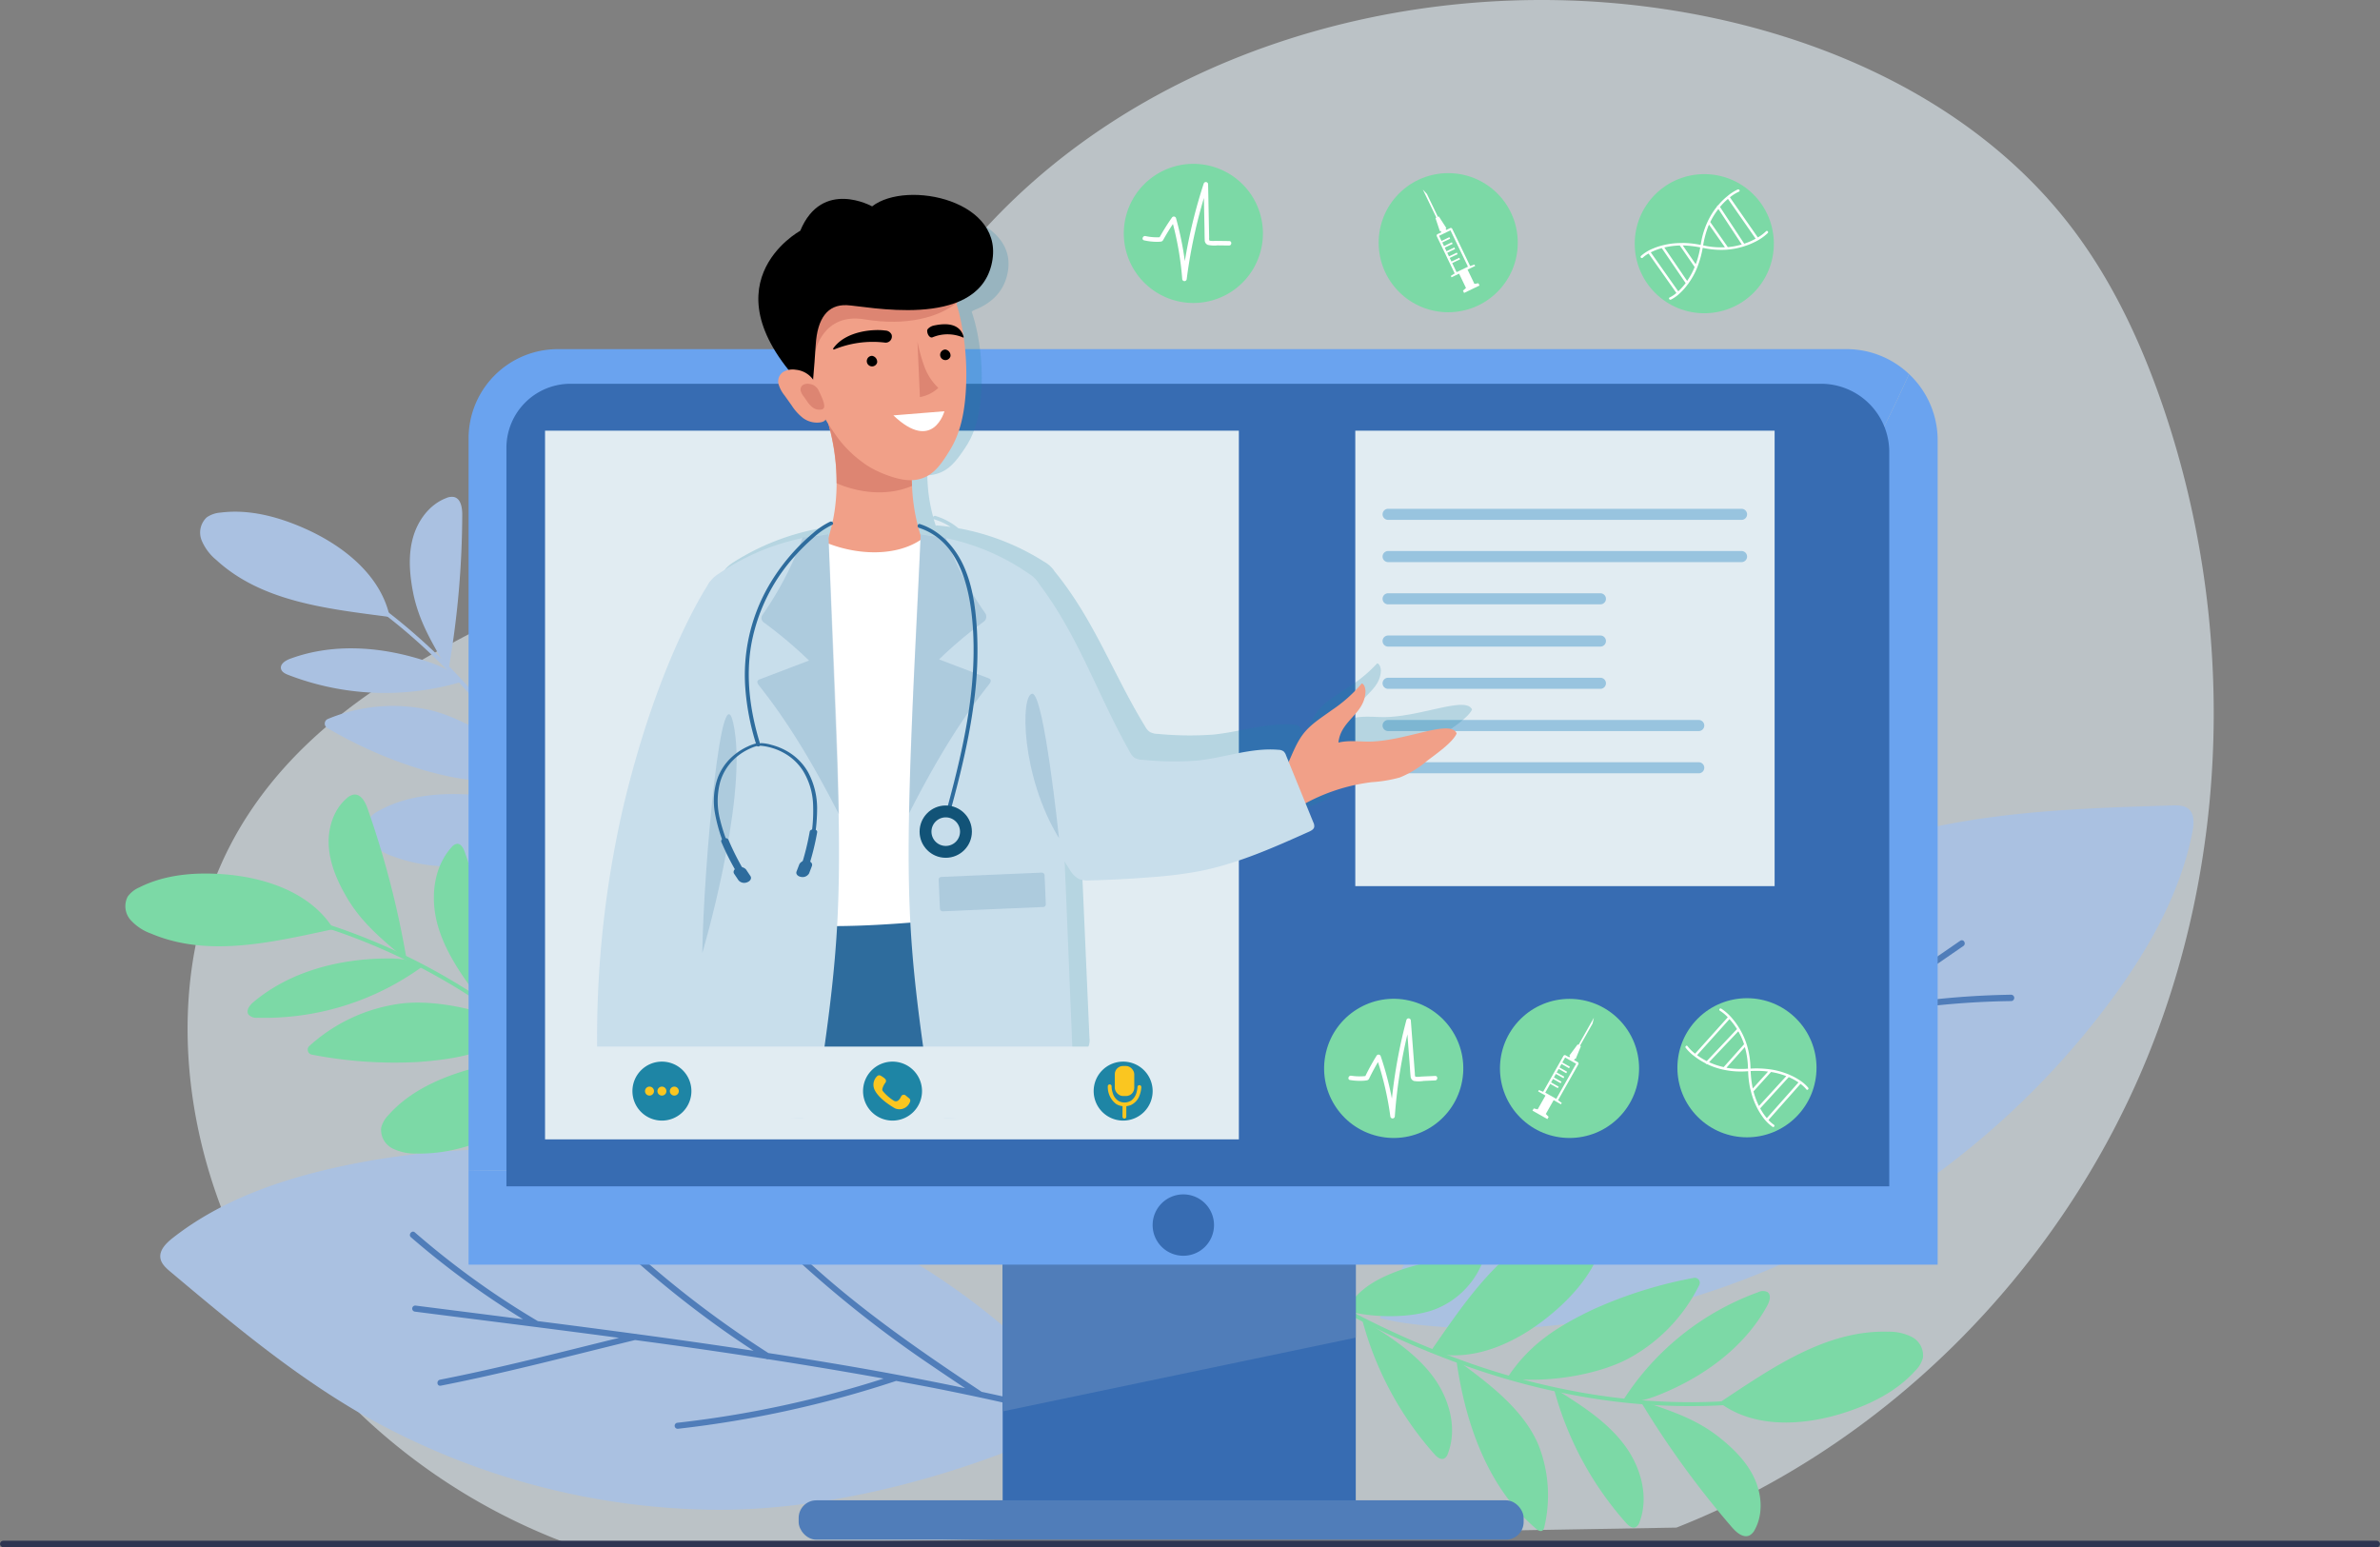
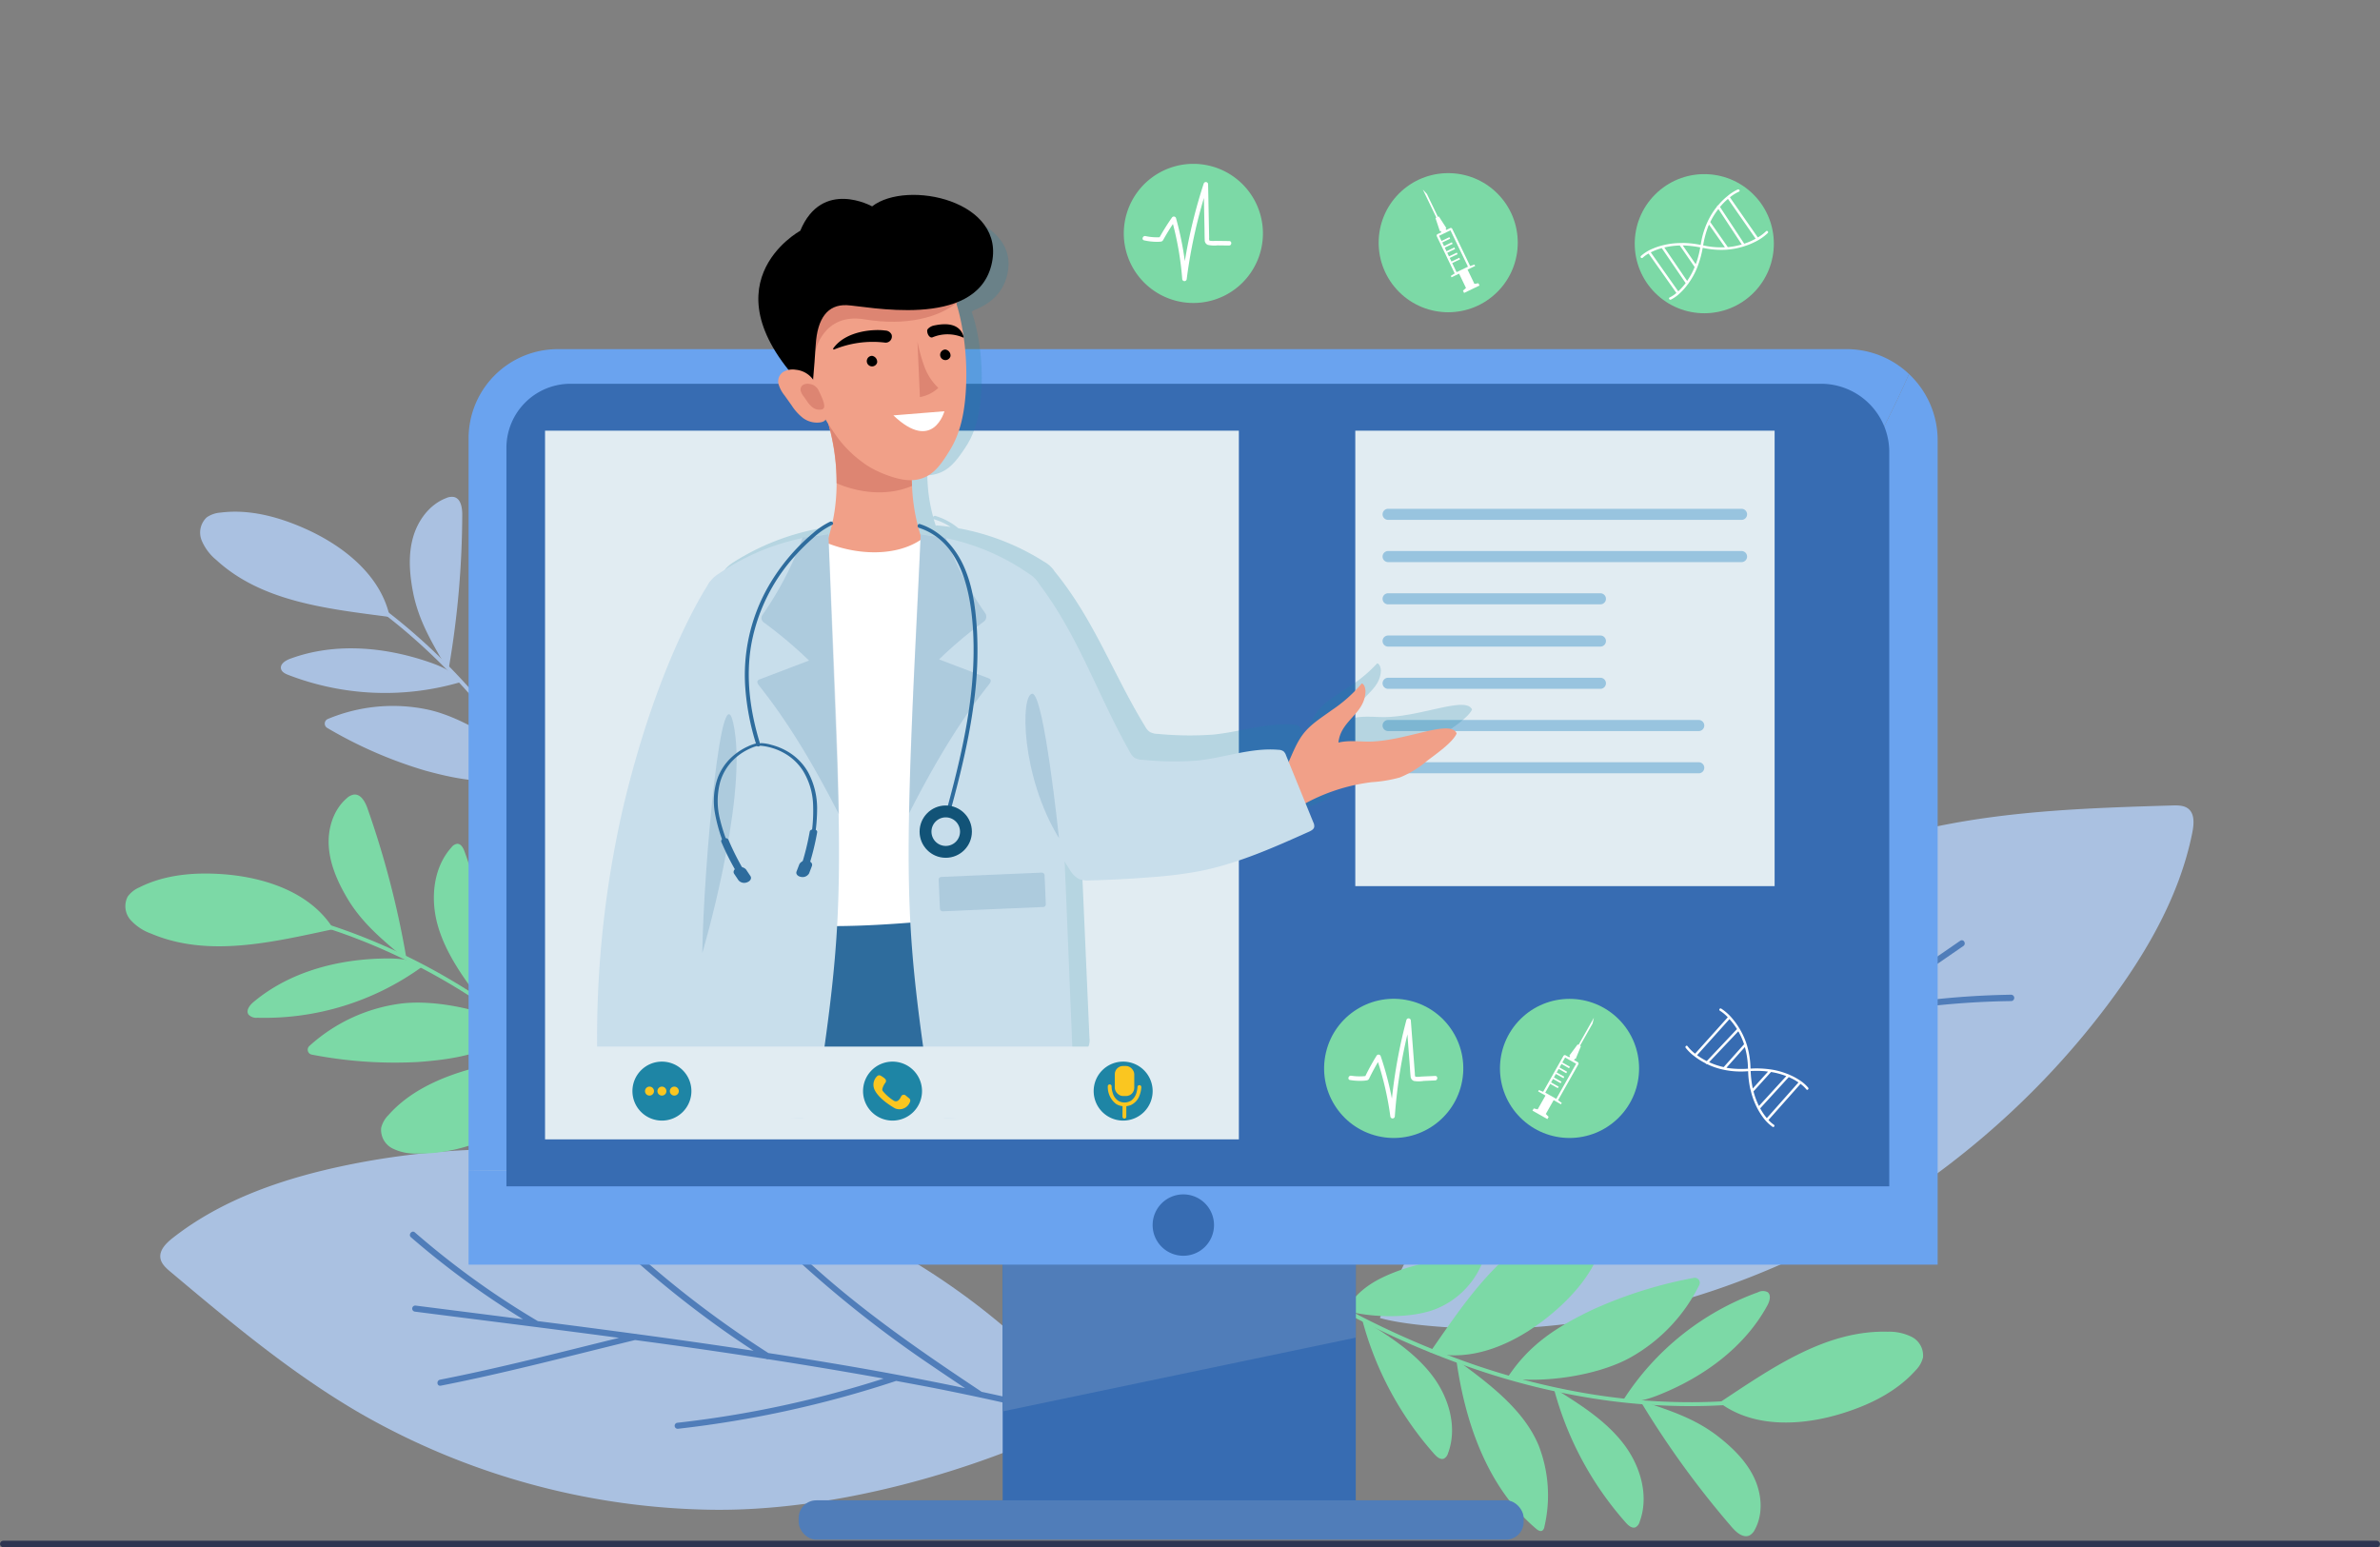
<svg xmlns="http://www.w3.org/2000/svg" width="570" height="370.567" viewBox="0 0 570 370.567">
  <rect x="0" y="0" width="570" height="370.567" fill="#808080" stroke="none" />
  <g id="occucare_hungary_1" transform="translate(0 -0.001)">
    <g id="Group_292790" data-name="Group 292790" transform="translate(30)">
      <g id="Group_292737" data-name="Group 292737" transform="translate(14.923)">
-         <path id="Path_99059" data-name="Path 99059" d="M113.9,425.947A146.059,146.059,0,0,1,43.366,372.23c-24.79-35.539-31.6-86.02-7.647-122.126,31.673-47.739,101.1-54.131,140.852-95.383,11.568-12,20.155-26.531,30.844-39.324C246.261,68.9,311.545,49.243,371.6,57.3c38.476,5.16,76.936,21.853,100.48,52.72,9.975,13.079,16.958,28.23,22.209,43.818,17.136,50.876,15.851,108.036-5.12,157.455s-61.772,90.422-111.72,110.1" transform="translate(-20.864 -55.539)" fill="#e1ecf2" opacity="0.61" />
-       </g>
+         </g>
      <g id="Group_292789" data-name="Group 292789" transform="translate(0 34.563)">
        <g id="Group_292746" data-name="Group 292746" transform="translate(0 84.416)">
          <g id="Group_292738" data-name="Group 292738" transform="translate(300.409 73.91)">
            <path id="Path_99062" data-name="Path 99062" d="M291.956,361.422c11.551-28.236,31.792-59.136,54.7-78.7a177.67,177.67,0,0,1,78.664-39.033c18.657-3.867,37.572-4.448,56.381-5.017,1.428-.043,2.994-.038,4.028.925,1.383,1.288,1.179,3.64.782,5.627-3.048,15.247-11.208,29.2-20.61,41.644-34.825,46.1-89.483,75.4-143.81,77.1-7.615.238-22.915-.473-30.131-2.545" transform="translate(-291.882 -238.655)" fill="#aac1e1" />
            <path id="Path_99063" data-name="Path 99063" d="M443.147,282.837a200.836,200.836,0,0,0-33.153,3.274l21.683-14.927c.809-.556.054-1.809-.753-1.255-13.771,9.469-27.511,18.989-41.328,28.378,8.587-12.316,17.03-24.761,26.171-36.649.6-.787-.44-1.777-1.048-.987-9.934,12.919-19.035,26.5-28.4,39.853-2.684,1.817-5.365,3.64-8.057,5.446q-9.335,6.262-18.756,12.376a.768.768,0,0,0-.506.329q-11.923,7.75-24.011,15.193A266.873,266.873,0,0,1,365.8,292.329a.72.72,0,1,0-1.048-.987,271.439,271.439,0,0,0-32.409,44.127c-3.006,1.829-6.006,3.669-9.033,5.456-10.179,6.013-20.48,11.782-30.947,17.159-.853.438-.45,1.877.412,1.435,7.507-3.856,14.91-7.949,22.264-12.146,14.784-2.144,29.6-4.088,44.426-4.428q6.524-.15,13.027.077c.929.032.877-1.491-.045-1.521A273.794,273.794,0,0,0,328,344.045c-3.133.407-6.263.86-9.4,1.306q14.728-8.528,29.138-17.686,6.14-3.887,12.232-7.862a245.137,245.137,0,0,1,56.323-2.65c.919.064,1.262-1.443.331-1.508a245.21,245.21,0,0,0-44.431.94c-3.058.344-6.112.768-9.162,1.226q12.024-7.862,23.926-15.944a.652.652,0,0,0,.253-.171q7.557-5.119,15.088-10.283,2.35-1.612,4.7-3.233a197.536,197.536,0,0,1,36.2-3.82A.764.764,0,0,0,443.147,282.837Z" transform="translate(-291.886 -237.496)" fill="#507db9" />
          </g>
          <g id="Group_292740" data-name="Group 292740" transform="translate(269.146 173.142)">
            <g id="Group_292739" data-name="Group 292739" transform="translate(0 7.693)">
              <path id="Path_99064" data-name="Path 99064" d="M262.848,340.239a267.343,267.343,0,0,0,25.393,14.983,209.818,209.818,0,0,0,27.014,11.669,170.905,170.905,0,0,0,26.768,7,149.541,149.541,0,0,0,26.362,2.28,130.074,130.074,0,0,0,26.237-2.724q1.582-.333,3.155-.71c.585-.139.883.754.292.894a129.355,129.355,0,0,1-26.194,3.42A148.21,148.21,0,0,1,345.44,375.4a168.167,168.167,0,0,1-26.851-6.4,204.484,204.484,0,0,1-27.233-11.151,257.961,257.961,0,0,1-25.9-14.782q-1.517-.981-3.023-1.98c-.5-.331-.088-1.179.415-.845Z" transform="translate(-262.206 -340.162)" fill="#7cd9a6" />
            </g>
            <path id="Path_99065" data-name="Path 99065" d="M309.33,364.688c2.1,15.121,7.469,30.618,19.118,40.487.42.357,1.008.722,1.48.436a1.343,1.343,0,0,0,.49-.921,32.911,32.911,0,0,0-1.345-19.4c-3.558-8.7-12.154-15.054-19.742-20.605" transform="translate(-259.691 -331.16)" fill="#7cd9a6" />
            <path id="Path_99066" data-name="Path 99066" d="M320.426,369.972c8.819,1.5,22.048-.443,29.884-4.758a40.374,40.374,0,0,0,16.615-17.432,1.2,1.2,0,0,0-1.309-1.7A104.3,104.3,0,0,0,341.3,353.73c-8.383,4.019-14.87,8.133-20.054,15.849" transform="translate(-259.099 -332.155)" fill="#7cd9a6" />
            <path id="Path_99067" data-name="Path 99067" d="M283.733,354.062c6.909,2.031,16.834,1.977,22.382-.4a20.1,20.1,0,0,0,10.9-11.169c.242-.613-.458-1.446-1.181-1.4a67.113,67.113,0,0,0-17.811,3.125c-6,2.1-10.534,4.466-13.7,9.638" transform="translate(-261.058 -332.42)" fill="#7cd9a6" />
            <path id="Path_99068" data-name="Path 99068" d="M331.453,371.045A78.771,78.771,0,0,0,348.8,403.431c.6.669,1.462,1.391,2.286,1.036a2.067,2.067,0,0,0,.956-1.272c2.3-6.127.266-13.221-3.657-18.458s-9.5-8.963-15.039-12.44" transform="translate(-258.511 -330.821)" fill="#7cd9a6" />
            <path id="Path_99069" data-name="Path 99069" d="M287.891,355.434a78.757,78.757,0,0,0,17.351,32.386c.6.67,1.462,1.393,2.286,1.037a2.064,2.064,0,0,0,.956-1.272c2.3-6.126.266-13.22-3.657-18.458s-9.494-8.962-15.039-12.439" transform="translate(-260.836 -331.654)" fill="#7cd9a6" />
            <path id="Path_99070" data-name="Path 99070" d="M346.851,375.161c3,.885,6.213-.1,9.116-1.265,10.591-4.25,20.409-11.355,25.857-21.383.56-1.03.978-2.525.019-3.2a2.509,2.509,0,0,0-2.253.048,64.326,64.326,0,0,0-32.254,25.779" transform="translate(-257.689 -331.994)" fill="#7cd9a6" />
            <path id="Path_99071" data-name="Path 99071" d="M351.6,374.806a219.22,219.22,0,0,0,21.529,29.547c1.09,1.261,2.742,2.629,4.223,1.863a3.252,3.252,0,0,0,1.264-1.445c2.009-3.787,1.6-8.526-.245-12.393s-4.984-6.974-8.345-9.634c-5.382-4.261-11.138-6.19-17.644-8.377" transform="translate(-257.435 -330.644)" fill="#7cd9a6" />
            <path id="Path_99072" data-name="Path 99072" d="M369.168,375.3c8.193,6.158,19.7,5.6,29.482,2.551,6.532-2.035,12.921-5.169,17.478-10.271a6.606,6.606,0,0,0,1.772-3.08,5,5,0,0,0-2.662-4.922,12.094,12.094,0,0,0-5.766-1.257c-14.9-.41-27.873,8.746-40.306,16.976" transform="translate(-256.498 -331.501)" fill="#7cd9a6" />
            <path id="Path_99073" data-name="Path 99073" d="M303.364,364.565c9.889,2.7,20.372-2.073,28.338-8.523,5.317-4.3,10.1-9.577,12.444-16a6.6,6.6,0,0,0,.513-3.515,4.993,4.993,0,0,0-4.292-3.589,12.08,12.08,0,0,0-5.822.963c-14,5.125-22.669,18.426-31.181,30.667" transform="translate(-260.01 -332.859)" fill="#7cd9a6" />
          </g>
          <g id="Group_292741" data-name="Group 292741" transform="translate(8.382 156.238)">
            <path id="Path_99074" data-name="Path 99074" d="M236.793,380.647c-26.569,13.454-61.32,23.115-90.859,22.512a174.046,174.046,0,0,1-83.548-23.174C46,370.451,31.5,358.285,17.094,346.178c-1.094-.919-2.261-1.967-2.421-3.377-.215-1.887,1.434-3.513,2.992-4.736,11.966-9.39,26.924-14.4,41.856-17.463,55.3-11.33,114.739,3.137,156.389,38.063,5.839,4.9,16.813,15.622,20.884,21.983" transform="translate(-14.654 -316.811)" fill="#aac1e1" />
            <path id="Path_99075" data-name="Path 99075" d="M71.66,337.249A203.271,203.271,0,0,0,98.5,356.886q-12.84-1.634-25.679-3.264a.73.73,0,1,0-.234,1.441c16.3,2.083,32.611,4.106,48.9,6.279-14.238,3.5-28.452,7.2-42.832,10.017-.952.186-.8,1.624.155,1.438,15.628-3.059,31.055-7.168,46.535-10.931,3.159.427,6.32.847,9.477,1.288q10.95,1.531,21.872,3.227a.741.741,0,0,0,.586.092q13.83,2.138,27.585,4.617a253.266,253.266,0,0,1-49.4,10.59.723.723,0,1,0,.156,1.438,257.616,257.616,0,0,0,52.244-11.461c3.407.633,6.816,1.254,10.212,1.93,11.422,2.277,22.78,4.82,34.014,7.766.915.24,1.528-1.107.6-1.349-8.056-2.113-16.185-3.981-24.344-5.736-12.4-8.246-24.7-16.659-35.991-26.284q-4.968-4.235-9.678-8.738c-.675-.643-1.6.532-.934,1.17a278.11,278.11,0,0,0,34.81,27.71c2.6,1.782,5.224,3.53,7.846,5.281q-16.415-3.424-33-6.165-7.055-1.18-14.131-2.261a249.072,249.072,0,0,1-43.744-35.542c-.646-.66-1.859.24-1.205.909a249.629,249.629,0,0,0,33.777,28.9c2.5,1.78,5.051,3.5,7.621,5.187q-13.977-2.122-28-4a.609.609,0,0,0-.3-.041q-8.9-1.2-17.8-2.35c-1.853-.239-3.708-.471-5.561-.708A199.8,199.8,0,0,1,72.593,336.08C71.884,335.469,70.953,336.641,71.66,337.249Z" transform="translate(-11.625 -316.15)" fill="#507db9" />
          </g>
          <g id="Group_292743" data-name="Group 292743" transform="translate(17.961)">
            <g id="Group_292742" data-name="Group 292742" transform="translate(25.538 15.492)">
              <path id="Path_99076" data-name="Path 99076" d="M128.7,297.211a267.284,267.284,0,0,0-9.319-27.972A209.765,209.765,0,0,0,106.666,242.7a170.944,170.944,0,0,0-15.6-22.855,149.537,149.537,0,0,0-18.39-19.024,130.067,130.067,0,0,0-21.58-15.17q-1.413-.787-2.846-1.536c-.532-.278-.172-1.148.367-.867a129.4,129.4,0,0,1,22.006,14.617,148.176,148.176,0,0,1,18.857,18.6,168.136,168.136,0,0,1,16.049,22.457,204.576,204.576,0,0,1,13.223,26.289,258.138,258.138,0,0,1,9.834,28.153q.5,1.736.981,3.479c.159.576-.707.947-.868.364Z" transform="translate(-47.992 -183.197)" fill="#aac1e1" />
            </g>
            <path id="Path_99077" data-name="Path 99077" d="M105.72,244.7c8.342-12.786,14.465-28,12.157-43.091-.083-.546-.288-1.206-.831-1.3a1.347,1.347,0,0,0-.973.373A32.912,32.912,0,0,0,104.354,216.2c-3.028,8.9-.714,19.335,1.366,28.5" transform="translate(-19.523 -166.792)" fill="#aac1e1" />
            <path id="Path_99078" data-name="Path 99078" d="M102.432,232.954c-5.671-6.919-16.923-14.139-25.667-16.029a40.391,40.391,0,0,0-23.977,2.243,1.2,1.2,0,0,0-.132,2.147A104.292,104.292,0,0,0,76.019,231.5c8.962,2.472,16.557,3.627,25.533,1.209" transform="translate(-22.237 -165.952)" fill="#aac1e1" />
            <path id="Path_99079" data-name="Path 99079" d="M119.158,268.547c-3.879-6.067-11.4-12.542-17.145-14.392a20.1,20.1,0,0,0-15.553,1.271,1.179,1.179,0,0,0-.028,1.832,67.037,67.037,0,0,0,15.488,9.335c5.9,2.354,10.878,3.546,16.659,1.72" transform="translate(-20.425 -163.971)" fill="#aac1e1" />
            <path id="Path_99080" data-name="Path 99080" d="M93.257,225.067a78.771,78.771,0,0,0,8.171-35.821c-.012-.9-.19-2.01-1.044-2.283a2.063,2.063,0,0,0-1.557.332c-5.758,3.112-8.88,9.8-9.359,16.325s1.279,12.993,3.179,19.257" transform="translate(-20.244 -167.507)" fill="#aac1e1" />
            <path id="Path_99081" data-name="Path 99081" d="M115.871,265.44a78.754,78.754,0,0,0,8.171-35.821c-.012-.9-.19-2.01-1.044-2.283a2.068,2.068,0,0,0-1.557.332c-5.758,3.112-8.88,9.8-9.358,16.325s1.279,12.994,3.178,19.257" transform="translate(-19.037 -165.352)" fill="#aac1e1" />
            <path id="Path_99082" data-name="Path 99082" d="M85.478,211.343c-1.682-2.637-4.752-4-7.706-5.029-10.78-3.746-22.851-4.832-33.544-.845-1.1.41-2.4,1.264-2.115,2.4.188.759,1,1.158,1.732,1.442A64.322,64.322,0,0,0,85.1,211.042" transform="translate(-22.769 -166.651)" fill="#aac1e1" />
            <path id="Path_99083" data-name="Path 99083" d="M80.793,209.147a219.259,219.259,0,0,0,3.156-36.421c0-1.667-.342-3.785-1.961-4.179a3.256,3.256,0,0,0-1.9.26c-4,1.539-6.807,5.379-7.95,9.51s-.818,8.533-.029,12.746c1.263,6.747,4.339,11.981,7.81,17.9" transform="translate(-21.205 -168.49)" fill="#aac1e1" />
            <path id="Path_99084" data-name="Path 99084" d="M69.137,197.094C67,187.071,57.955,179.938,48.572,175.815c-6.263-2.751-13.14-4.582-19.927-3.724a6.6,6.6,0,0,0-3.359,1.156,4.994,4.994,0,0,0-1.223,5.46,12.08,12.08,0,0,0,3.526,4.734c10.973,10.093,26.767,11.7,41.548,13.653" transform="translate(-23.748 -168.309)" fill="#aac1e1" />
-             <path id="Path_99085" data-name="Path 99085" d="M111.478,248.292c-5.69-8.525-16.729-11.809-26.972-12.174-6.836-.243-13.9.6-19.893,3.9a6.606,6.606,0,0,0-2.695,2.315,4.994,4.994,0,0,0,.882,5.525,12.088,12.088,0,0,0,5.025,3.1c13.927,5.325,29.2.982,43.653-2.665" transform="translate(-21.737 -164.883)" fill="#aac1e1" />
          </g>
          <g id="Group_292745" data-name="Group 292745" transform="translate(0 71.308)">
            <g id="Group_292744" data-name="Group 292744" transform="translate(26.855 26.202)">
              <path id="Path_99086" data-name="Path 99086" d="M146.311,341.593a266.906,266.906,0,0,0-18.155-23.231,209.726,209.726,0,0,0-20.876-20.74,170.956,170.956,0,0,0-22.353-16.306,149.694,149.694,0,0,0-23.7-11.761A129.987,129.987,0,0,0,35.809,262.5q-1.6-.269-3.2-.493c-.6-.084-.547-1.025.055-.94a129.356,129.356,0,0,1,25.631,6.4,148.128,148.128,0,0,1,24,11.2,168.153,168.153,0,0,1,22.647,15.778,204.5,204.5,0,0,1,21.269,20.337,258.213,258.213,0,0,1,18.7,23.23q1.054,1.468,2.089,2.948c.343.49-.349,1.129-.7.635Z" transform="translate(-32.191 -261.059)" fill="#7cd9a6" />
            </g>
            <path id="Path_99087" data-name="Path 99087" d="M106.727,300.055c3.574-14.842,4.244-31.229-2.987-44.673-.262-.486-.676-1.041-1.22-.947a1.351,1.351,0,0,0-.792.677,32.92,32.92,0,0,0-5.841,18.546c.13,9.4,5.807,18.456,10.84,26.4" transform="translate(-1.937 -235.211)" fill="#7cd9a6" />
            <path id="Path_99088" data-name="Path 99088" d="M99.964,290.238c-7.662-4.618-20.683-7.65-29.554-6.5a40.38,40.38,0,0,0-21.84,10.148,1.2,1.2,0,0,0,.6,2.068,104.338,104.338,0,0,0,25.42,1.766c9.273-.675,16.815-2.132,24.462-7.418" transform="translate(-4.483 -233.66)" fill="#7cd9a6" />
            <path id="Path_99089" data-name="Path 99089" d="M127.67,318c-5.688-4.416-14.945-8-20.978-7.814A20.1,20.1,0,0,0,92.465,316.6a1.18,1.18,0,0,0,.588,1.735,67.012,67.012,0,0,0,17.72,3.6c6.35.24,11.439-.3,16.272-3.962" transform="translate(-2.13 -232.236)" fill="#7cd9a6" />
            <path id="Path_99090" data-name="Path 99090" d="M88.5,285.677a78.753,78.753,0,0,0-4.306-36.488c-.312-.842-.852-1.831-1.749-1.8a2.068,2.068,0,0,0-1.356.834c-4.382,4.861-5.083,12.207-3.347,18.517s5.56,11.815,9.449,17.078" transform="translate(-2.952 -235.587)" fill="#7cd9a6" />
            <path id="Path_99091" data-name="Path 99091" d="M123.339,316.136a78.77,78.77,0,0,0-4.307-36.488c-.311-.842-.852-1.83-1.749-1.8a2.07,2.07,0,0,0-1.356.835c-4.381,4.861-5.083,12.206-3.347,18.517s5.56,11.814,9.449,17.077" transform="translate(-1.093 -233.961)" fill="#7cd9a6" />
            <path id="Path_99092" data-name="Path 99092" d="M76.741,275.615c-2.469-1.92-5.818-2.178-8.946-2.155-11.411.083-23.148,3.106-31.887,10.446-.9.754-1.833,1.993-1.187,2.973a2.512,2.512,0,0,0,2.114.778,64.317,64.317,0,0,0,39.448-12.2" transform="translate(-5.213 -234.195)" fill="#7cd9a6" />
            <path id="Path_99093" data-name="Path 99093" d="M71.466,274.848a219.222,219.222,0,0,0-9.234-35.373c-.554-1.572-1.591-3.45-3.249-3.279a3.251,3.251,0,0,0-1.705.884c-3.254,2.789-4.611,7.348-4.3,11.624s2.088,8.313,4.243,12.019c3.452,5.933,8.1,9.833,13.359,14.249" transform="translate(-4.229 -236.185)" fill="#7cd9a6" />
            <path id="Path_99094" data-name="Path 99094" d="M56.576,267.462c-5.373-8.727-16.284-12.416-26.507-13.155-6.823-.494-13.915.086-20.022,3.17a6.6,6.6,0,0,0-2.778,2.214,4.994,4.994,0,0,0,.678,5.554,12.08,12.08,0,0,0,4.907,3.278c13.722,5.833,29.141,2.053,43.722-1.061" transform="translate(-6.697 -235.226)" fill="#7cd9a6" />
            <path id="Path_99095" data-name="Path 99095" d="M113.568,301.772c-8.217-6.124-19.719-5.52-29.491-2.43-6.522,2.063-12.9,5.223-17.434,10.344a6.6,6.6,0,0,0-1.763,3.084,5,5,0,0,0,2.683,4.91,12.081,12.081,0,0,0,5.771,1.234c14.9.35,27.836-8.861,40.235-17.142" transform="translate(-3.595 -232.935)" fill="#7cd9a6" />
          </g>
        </g>
        <g id="Group_292747" data-name="Group 292747" transform="translate(354.61 0.24)">
          <circle id="Ellipse_10443" data-name="Ellipse 10443" cx="16.66" cy="16.66" r="16.66" transform="translate(0 23.56) rotate(-45)" fill="#7cd9a6" />
          <path id="Path_99096" data-name="Path 99096" d="M381.268,108.631a9.829,9.829,0,0,1-1.967,1.48l-5.886-8.458-.8-1.156a9.8,9.8,0,0,1,2.174-1.357c.351-.151.053-.666-.3-.516a11.1,11.1,0,0,0-2.454,1.579,16.165,16.165,0,0,0-2.254,2.223.293.293,0,0,0-.259.289,17.511,17.511,0,0,0-1.932,2.974,19.7,19.7,0,0,0-1.662,4.575c-.124.541-.219,1.088-.311,1.635-.454-.091-.909-.178-1.368-.242a23.314,23.314,0,0,0-2.526-.223c-.3-.009-.6.009-.9.014a.313.313,0,0,0-.121,0,18.087,18.087,0,0,0-4.331.584l-.027.006a15.45,15.45,0,0,0-2.119.721,9.7,9.7,0,0,0-2.936,1.808.3.3,0,0,0,.416.423,6.9,6.9,0,0,1,1.435-1.026l5.925,8.4.737,1.045a7.184,7.184,0,0,1-1.614,1.07c-.348.16-.049.675.3.516a9.01,9.01,0,0,0,2.235-1.61,14.626,14.626,0,0,0,1.839-2.1.282.282,0,0,0,.131-.173,18.166,18.166,0,0,0,2-3.571c.029-.068.052-.14.08-.21a.242.242,0,0,0,.06-.158A23.235,23.235,0,0,0,366.1,112.6c.14.026.28.051.42.079a20.5,20.5,0,0,0,5.055.38,17.845,17.845,0,0,0,4.373-.81.339.339,0,0,0,.159-.052,16.622,16.622,0,0,0,2.636-1.083,11.839,11.839,0,0,0,2.945-2.06C381.952,108.782,381.535,108.357,381.268,108.631Zm-9.428-7.489c.1-.09.209-.176.313-.264l5.921,8.508q.356.509.709,1.019a16.009,16.009,0,0,1-2.74,1.2q-2.605-3.956-5.213-7.911-.292-.446-.587-.89a16.084,16.084,0,0,1,1.6-1.662Zm.308,11.284h-.029l-3.665-5.23-.532-.758-.011-.011a17.039,17.039,0,0,1,1.946-3.133l5.067,7.689.535.811a16.948,16.948,0,0,1-3.311.632Zm-11.533-.387,3.175,4.6.383.554a17.581,17.581,0,0,1-1.8,3.334l-4.969-7.281-.5-.732a17.758,17.758,0,0,1,3.71-.475Zm.232,10.386c-.193.2-.394.4-.6.594l-5.89-8.352-.694-.985c.11-.056.22-.114.331-.167a13.942,13.942,0,0,1,2.308-.844q2.545,3.727,5.089,7.457l.627.919a14.541,14.541,0,0,1-1.172,1.378Zm4.566-9.373a23.864,23.864,0,0,1-.68,2.645c-.088.276-.2.544-.307.817l-2.942-4.26-.158-.229a25.334,25.334,0,0,1,4.186.466c-.034.187-.063.375-.1.561Zm.793-1.041a22.788,22.788,0,0,1,1.251-4.626c.048-.118.113-.229.163-.344l3.565,5.085.236.337a19.668,19.668,0,0,1-4.279-.269c-.314-.055-.624-.12-.936-.182Z" transform="translate(-342.921 -88.044)" fill="#fff" />
        </g>
        <g id="Group_292749" data-name="Group 292749" transform="translate(239.146 4.683)">
          <path id="Path_99097" data-name="Path 99097" d="M263.277,98.9a16.66,16.66,0,1,1-23.445-2.337A16.66,16.66,0,0,1,263.277,98.9Z" transform="translate(-233.726 -92.797)" fill="#7cd9a6" />
          <g id="Group_292748" data-name="Group 292748" transform="translate(4.489 4.344)">
            <path id="Path_99098" data-name="Path 99098" d="M238.351,110.892a13.968,13.968,0,0,0,2.717.346,7.643,7.643,0,0,0,1.3-.041c.387-.06.472-.232.663-.572a53.929,53.929,0,0,1,2.9-4.612l-.973-.183a74.486,74.486,0,0,1,2.531,14.29.538.538,0,0,0,1.073.061,122.917,122.917,0,0,1,5.1-22.558l-1.046-.2.212,10.753c.018.866.006,1.738.054,2.6a1.2,1.2,0,0,0,.75,1.206,7.266,7.266,0,0,0,2.315.117l2.742.035c.69.009.754-1.064.06-1.072l-2.219-.029-1.176-.015a4.917,4.917,0,0,1-1.142-.018c-.17-.046-.175-.011-.253-.155a2.077,2.077,0,0,1-.018-.619q-.011-.532-.021-1.063-.024-1.2-.047-2.389l-.183-9.292a.54.54,0,0,0-1.046-.2,124.525,124.525,0,0,0-5.15,22.84l1.073.061a75.773,75.773,0,0,0-2.554-14.578.544.544,0,0,0-.973-.183,54.893,54.893,0,0,0-3.085,4.943l.478-.24a12.866,12.866,0,0,1-3.731-.25c-.67-.146-1.019.87-.344,1.019Z" transform="translate(-237.988 -96.921)" fill="#fff" />
          </g>
        </g>
        <g id="Group_292750" data-name="Group 292750" transform="translate(293.281)">
          <circle id="Ellipse_10444" data-name="Ellipse 10444" cx="16.659" cy="16.659" r="16.659" transform="translate(0 23.56) rotate(-45)" fill="#7cd9a6" />
          <path id="Path_99099" data-name="Path 99099" d="M301.716,98.63l3.238,6.727-.216.1,1.061,3.165.187-.09.165.342-.91.437a.388.388,0,0,0-.195.22.383.383,0,0,0,.016.294l4.282,8.9-.925.591.164.337.982-.472.836-.4,1.647,3.422-.718.651.262.545,1.848-.891,1.849-.887-.263-.546-.955.155-1.646-3.423.836-.4.983-.472-.164-.339-1.038.355-4.284-8.9a.372.372,0,0,0-.219-.195.378.378,0,0,0-.294.016l-.91.437-.164-.343.187-.09-1.812-2.8-.216.1-2.641-5.486Zm6.614,9.77,4.193,8.712-.354.17-2.02.973-.354.171-1.048-2.177.354-.17,1.531-.737-.178-.368-1.529.736-.354.171-.417-.866.354-.17,1.531-.736-.177-.37-1.531.737-.354.17-.417-.865,1.884-.908-.178-.369-1.883.908-.416-.867,1.883-.906-.178-.369-1.882.907-.418-.867,1.884-.907-.178-.368-1.883.907-.593-1.231.773-.371,1.184-.57Z" transform="translate(-284.233 -87.802)" fill="#fff" />
        </g>
        <g id="Group_292788" data-name="Group 292788" transform="translate(82.222 12.105)">
          <g id="Group_292751" data-name="Group 292751" transform="translate(127.912 240.923)">
            <rect id="Rectangle_151659" data-name="Rectangle 151659" width="84.565" height="73.824" fill="#376cb2" />
            <path id="Path_99100" data-name="Path 99100" d="M290.749,342.965l-84.565-1.416V378.3l84.565-17.669Z" transform="translate(-206.184 -327.866)" fill="#507db9" />
          </g>
          <g id="Group_292753" data-name="Group 292753" transform="translate(0 36.948)">
            <g id="Group_292752" data-name="Group 292752">
              <path id="Path_99101" data-name="Path 99101" d="M429.732,140.886a21.724,21.724,0,0,0-14.964-5.967H106.125a21.372,21.372,0,0,0-21.372,21.372V331.537C319.606,334.952,404.725,197.377,429.732,140.886Z" transform="translate(-84.753 -134.919)" fill="#6aa3ef" />
              <path id="Path_99102" data-name="Path 99102" d="M429.732,140.584C404.725,197.074,319.606,334.65,84.753,331.235V353.88H436.591V156.44a21.736,21.736,0,0,0-6.859-15.856Z" transform="translate(-84.753 -134.617)" fill="#6aa3ef" />
            </g>
            <path id="Rectangle_151660" data-name="Rectangle 151660" d="M15.35,0H314.835a16.35,16.35,0,0,1,16.35,16.35V192.2H0V15.35A15.35,15.35,0,0,1,15.35,0Z" transform="translate(9.065 8.296)" fill="#376cb2" />
            <path id="Path_99103" data-name="Path 99103" d="M254.981,334.446a7.35,7.35,0,1,1-7.349-7.349,7.35,7.35,0,0,1,7.349,7.349Z" transform="translate(-76.452 -124.662)" fill="#376cb2" />
          </g>
          <rect id="Rectangle_151661" data-name="Rectangle 151661" width="173.626" height="9.424" rx="4.218" transform="translate(79.055 312.653)" fill="#507db9" />
          <g id="Group_292787" data-name="Group 292787" transform="translate(18.314)">
            <g id="Group_292758" data-name="Group 292758" transform="translate(183.225 185.497)">
              <g id="Group_292754" data-name="Group 292754" transform="translate(81.068)">
-                 <circle id="Ellipse_10445" data-name="Ellipse 10445" cx="16.66" cy="16.66" r="16.66" transform="translate(0 23.56) rotate(-45)" fill="#7cd9a6" />
                <path id="Path_99104" data-name="Path 99104" d="M369.67,285.363a9.719,9.719,0,0,1,1.891,1.576l-6.883,7.666-.942,1.048a9.805,9.805,0,0,1-1.818-1.8c-.228-.307-.66.1-.434.407a11.059,11.059,0,0,0,2.1,2.028,16.252,16.252,0,0,0,2.68,1.685.3.3,0,0,0,.341.185,17.6,17.6,0,0,0,3.337,1.2,19.659,19.659,0,0,0,4.834.569c.555,0,1.108-.036,1.662-.072.016.463.035.926.077,1.388a23.717,23.717,0,0,0,.361,2.509c.06.3.148.585.221.877a.324.324,0,0,0,.029.118,18.087,18.087,0,0,0,1.561,4.082l.013.025a15.251,15.251,0,0,0,1.186,1.9,9.715,9.715,0,0,0,2.432,2.444.3.3,0,0,0,.317-.5,6.874,6.874,0,0,1-1.327-1.161l6.82-7.692.848-.958a7.2,7.2,0,0,1,1.411,1.325c.235.3.668-.105.435-.406a9.043,9.043,0,0,0-2.079-1.808,14.655,14.655,0,0,0-2.461-1.309.279.279,0,0,0-.2-.087,18.165,18.165,0,0,0-3.933-1.128c-.074-.012-.148-.018-.223-.029a.243.243,0,0,0-.167-.023,23.237,23.237,0,0,0-4.748-.192c-.006-.143-.015-.284-.02-.428a20.52,20.52,0,0,0-.788-5.008,17.825,17.825,0,0,0-1.79-4.07.338.338,0,0,0-.086-.143,16.687,16.687,0,0,0-1.658-2.317,11.854,11.854,0,0,0-2.681-2.4C369.661,284.662,369.342,285.166,369.67,285.363Zm-5.13,10.893c-.11-.078-.219-.163-.33-.243l6.926-7.714.829-.923a15.934,15.934,0,0,1,1.8,2.391l-6.506,6.887q-.367.387-.732.775a16.034,16.034,0,0,1-1.987-1.173Zm10.913-2.884.007.028-4.251,4.765-.616.691-.007.013a17.023,17.023,0,0,1-3.5-1.177L373.414,291l.667-.707A16.909,16.909,0,0,1,375.453,293.372Zm2.266,11.314,3.747-4.143.452-.5a17.607,17.607,0,0,1,3.657.988l-5.949,6.5-.6.653a17.767,17.767,0,0,1-1.307-3.5Zm10.057-2.6c.238.142.478.293.716.452l-6.78,7.647-.8.9c-.08-.1-.162-.189-.239-.283a14.013,14.013,0,0,1-1.35-2.054l6.093-6.662.751-.821a14.424,14.424,0,0,1,1.608.816Zm-10.169-2.3a23.614,23.614,0,0,1,2.73.056c.29.023.577.076.866.111l-3.473,3.841-.185.2a25.351,25.351,0,0,1-.507-4.181c.189-.012.378-.027.568-.034Zm-1.2-.535a22.716,22.716,0,0,1-4.791-.158c-.125-.02-.248-.057-.373-.08l4.134-4.634c.091-.1.182-.2.273-.308a19.577,19.577,0,0,1,.718,4.227c.02.316.027.634.039.951Z" transform="translate(-352.594 -275.468)" fill="#fff" />
              </g>
              <g id="Group_292756" data-name="Group 292756" transform="translate(0 3.697)">
                <circle id="Ellipse_10446" data-name="Ellipse 10446" cx="16.66" cy="16.66" r="16.66" transform="matrix(0.228, -0.974, 0.974, 0.228, 0, 32.44)" fill="#7cd9a6" />
                <g id="Group_292755" data-name="Group 292755" transform="translate(9.181 8.018)">
                  <path id="Path_99105" data-name="Path 99105" d="M285.186,301.844a13.962,13.962,0,0,0,2.731.192,7.606,7.606,0,0,0,1.3-.114c.383-.082.458-.258.629-.609a53.952,53.952,0,0,1,2.637-4.767l-.982-.129a74.463,74.463,0,0,1,3.333,14.125.538.538,0,0,0,1.074,0,122.91,122.91,0,0,1,3.816-22.809l-1.055-.143q.408,5.361.817,10.723c.066.864.1,1.735.2,2.6a1.207,1.207,0,0,0,.817,1.163,7.253,7.253,0,0,0,2.317-.015l2.741-.119c.689-.029.692-1.105,0-1.074l-2.218.1-1.175.052a4.9,4.9,0,0,1-1.141.046c-.173-.037-.176,0-.261-.141a2.083,2.083,0,0,1-.054-.617c-.026-.353-.054-.706-.08-1.059l-.182-2.383q-.354-4.634-.707-9.268a.54.54,0,0,0-1.055-.142,124.429,124.429,0,0,0-3.854,23.094H295.9a75.829,75.829,0,0,0-3.371-14.41.545.545,0,0,0-.983-.129,54.962,54.962,0,0,0-2.8,5.109l.465-.267a12.9,12.9,0,0,1-3.741-.039c-.676-.108-.967.927-.285,1.037Z" transform="translate(-284.797 -287.063)" fill="#fff" />
                </g>
              </g>
              <g id="Group_292757" data-name="Group 292757" transform="translate(38.573 0.159)">
                <circle id="Ellipse_10447" data-name="Ellipse 10447" cx="16.66" cy="16.66" r="16.66" transform="translate(0 23.56) rotate(-45)" fill="#7cd9a6" />
                <path id="Path_99106" data-name="Path 99106" d="M341.348,286.939l-3.676,6.5-.209-.118L335.469,296l.181.1-.187.332-.879-.5a.382.382,0,0,0-.292-.035.377.377,0,0,0-.232.181l-4.863,8.594-1.012-.422-.184.328.948.537.809.456-1.871,3.307-.944-.218-.3.526,1.787,1.009,1.783,1.011.3-.528-.672-.7,1.871-3.307.808.457.949.537.184-.328-.884-.65,4.862-8.6a.384.384,0,0,0-.145-.523l-.879-.5.188-.331.181.1,1.268-3.088-.209-.118,3-5.3ZM337.1,297.946l-4.76,8.416-.341-.194-1.952-1.1-.342-.194,1.189-2.1.341.193,1.479.836.2-.356-1.478-.836-.341-.193.473-.836.341.194,1.478.835.2-.355-1.479-.836-.341-.194.473-.836,1.82,1.03.2-.357-1.82-1.029.474-.835,1.819,1.029.2-.357-1.819-1.028.473-.837,1.82,1.029.2-.356-1.819-1.029.672-1.189.746.423,1.144.647Z" transform="translate(-311.955 -275.513)" fill="#fff" />
              </g>
            </g>
            <g id="Group_292759" data-name="Group 292759" transform="translate(194.051 56.48)">
              <rect id="Rectangle_151662" data-name="Rectangle 151662" width="100.426" height="109.077" fill="#e1ecf2" />
              <path id="Path_99107" data-name="Path 99107" d="M378.536,173.872H293.887a1.325,1.325,0,0,1-1.325-1.325h0a1.326,1.326,0,0,1,1.325-1.326h84.649a1.326,1.326,0,0,1,1.325,1.326h0a1.325,1.325,0,0,1-1.325,1.325Z" transform="translate(-286.028 -152.513)" fill="#98c4df" />
              <path id="Path_99108" data-name="Path 99108" d="M378.536,183.476H293.887a1.325,1.325,0,0,1-1.325-1.326h0a1.325,1.325,0,0,1,1.325-1.325h84.649a1.326,1.326,0,0,1,1.325,1.325h0a1.325,1.325,0,0,1-1.325,1.326Z" transform="translate(-286.028 -152.001)" fill="#98c4df" />
              <path id="Path_99109" data-name="Path 99109" d="M344.733,193.079H293.887a1.325,1.325,0,0,1-1.325-1.325h0a1.325,1.325,0,0,1,1.325-1.325h50.846a1.325,1.325,0,0,1,1.325,1.325h0a1.325,1.325,0,0,1-1.325,1.325Z" transform="translate(-286.028 -151.488)" fill="#98c4df" />
              <path id="Path_99110" data-name="Path 99110" d="M344.733,202.683H293.887a1.325,1.325,0,0,1-1.325-1.325h0a1.326,1.326,0,0,1,1.325-1.326h50.846a1.326,1.326,0,0,1,1.325,1.326h0A1.325,1.325,0,0,1,344.733,202.683Z" transform="translate(-286.028 -150.976)" fill="#98c4df" />
              <path id="Path_99111" data-name="Path 99111" d="M344.733,212.287H293.887a1.326,1.326,0,0,1-1.325-1.326h0a1.325,1.325,0,0,1,1.325-1.325h50.846a1.325,1.325,0,0,1,1.325,1.325h0A1.326,1.326,0,0,1,344.733,212.287Z" transform="translate(-286.028 -150.463)" fill="#98c4df" />
              <path id="Path_99112" data-name="Path 99112" d="M368.285,221.89h-74.4a1.325,1.325,0,0,1-1.325-1.325h0a1.326,1.326,0,0,1,1.325-1.326h74.4a1.326,1.326,0,0,1,1.325,1.326h0A1.325,1.325,0,0,1,368.285,221.89Z" transform="translate(-286.028 -149.95)" fill="#98c4df" />
              <path id="Path_99113" data-name="Path 99113" d="M368.285,231.494h-74.4a1.326,1.326,0,0,1-1.325-1.326h0a1.325,1.325,0,0,1,1.325-1.325h74.4a1.325,1.325,0,0,1,1.325,1.325h0a1.326,1.326,0,0,1-1.325,1.326Z" transform="translate(-286.028 -149.438)" fill="#98c4df" />
            </g>
            <g id="Group_292786" data-name="Group 292786">
              <rect id="Rectangle_151663" data-name="Rectangle 151663" width="166.167" height="169.727" transform="translate(0 56.48)" fill="#e1ecf2" />
              <g id="Group_292779" data-name="Group 292779" transform="translate(12.444)">
                <path id="Path_99114" data-name="Path 99114" d="M303.119,224.7c-2.761.117-5.249-.38-8.1.229.559-5,6.254-6.253,6.477-11.27.026-.591-.255-1.717-.885-1.819a34.05,34.05,0,0,1-7.2,5.916c-2.349,1.583-4.892,3.012-6.7,5.114a28.819,28.819,0,0,0-3.608,6.319l-.628-1.427a2.111,2.111,0,0,0-.591-.886,2.311,2.311,0,0,0-1.222-.344c-6.5-.519-12.854,1.734-19.341,2.379a78.891,78.891,0,0,1-13.186-.167,4.287,4.287,0,0,1-1.945-.447,3.722,3.722,0,0,1-1.148-1.328c-7.737-12.664-12.182-25.507-21.658-37.117a6.851,6.851,0,0,0-2.445-2.289,57.183,57.183,0,0,0-19.9-7.935v-.007l-.116-.016c-.2-.038-.4-.078-.6-.114a15.859,15.859,0,0,0-5.5-2.952.418.418,0,0,0-.54.261,39.165,39.165,0,0,1-1.4-9.989c4.632-.211,6.764-3.12,9.191-6.8,2.44-3.7,3.342-8.1,3.678-12.43a54.17,54.17,0,0,0-.486-12.5.474.474,0,0,0-.008-.052c-.155-.993-.329-1.985-.539-2.969a38.284,38.284,0,0,0-1.221-4.438c.138-.1.282-.193.415-.293l.017-.016c3.821-1.453,6.843-3.948,7.974-8.111,3.9-14.328-20.255-19.041-28.557-13.045,0,0-11.994-6.224-17.213,5.411,0,0-20.572,10.354-2.8,30.823a3.637,3.637,0,0,0-1.375.5,2.422,2.422,0,0,0-1.035,2.606,6.978,6.978,0,0,0,1.448,2.543l1.7,2.2a11.615,11.615,0,0,0,2.7,2.778,6.007,6.007,0,0,0,4.227.986,1.779,1.779,0,0,0,1.217-.614c.22.333.442.666.669.994a42.663,42.663,0,0,1,.99,21.73.521.521,0,0,0-.575-.114,17.958,17.958,0,0,0-4.067,2.5c-.351.269-.678.557-1.018.836-.279.045-.557.094-.837.144l-.688.087-.019.045a58.123,58.123,0,0,0-20.1,7.94,8.825,8.825,0,0,0-1.939,1.571h0l-.008.012c-.024.028-.042.06-.065.089-.979,1.333-12.581,17.59-20.943,50.492a211.5,211.5,0,0,0-5.6,65.545h19.779l.036-.269a9.306,9.306,0,0,0,1.108.248,217.2,217.2,0,0,0,26.421,2.824c1.457.066,3.172-.011,4.006-1.28a4.911,4.911,0,0,0,.594-1.927c.024-.153.049-.307.074-.459l27.538.428.005.032a4.877,4.877,0,0,0,.594,1.927c.834,1.269,2.548,1.346,4.006,1.28a217.218,217.218,0,0,0,26.421-2.824,3.675,3.675,0,0,0,2.794-1.43,4.193,4.193,0,0,0,.316-2.246q-.774-17.542-1.549-35.083-.335-7.6-.7-15.214.581.882,1.2,1.752a5.638,5.638,0,0,0,2.25,2.12,6.408,6.408,0,0,0,2.636.309q7.55-.182,15.082-.748a108.116,108.116,0,0,0,11.085-1.29c9.157-1.655,17.762-5.214,26.275-8.746.535-.221,1.134-.515,1.257-1.045a1.638,1.638,0,0,0-.2-1l-1.87-4.246A47.406,47.406,0,0,1,303,233.694a35.013,35.013,0,0,0,6.719-1.039,24.3,24.3,0,0,0,6.547-3.692c1.861-1.323,6.162-4.059,7.069-6.062C321.906,219.725,311.879,224.324,303.119,224.7ZM194.562,177.367a15.075,15.075,0,0,1,3.909,1.818q-1.765-.251-3.507-.377l-.012.216c-.2-.577-.38-1.156-.549-1.739A.487.487,0,0,0,194.562,177.367Zm-20.877-.629q-.343,1.346-.8,2.645l-.03-.6c-.988.07-1.991.177-3,.31a16.851,16.851,0,0,1,3.83-2.355Z" transform="translate(-113.766 -99.642)" fill="#1e85a5" opacity="0.22" />
                <g id="Group_292778" data-name="Group 292778">
                  <path id="Path_99115" data-name="Path 99115" d="M268.673,234.2c2.814-3.3,3.584-7.943,6.283-11.335,1.81-2.274,4.351-3.818,6.7-5.53a34.828,34.828,0,0,0,7.2-6.4c.631.111.912,1.327.886,1.968-.224,5.425-5.919,6.785-6.478,12.185,2.853-.657,5.341-.12,8.1-.246,8.759-.4,18.786-5.373,20.214-1.939-.907,2.165-5.208,5.124-7.069,6.555a23.879,23.879,0,0,1-6.547,3.991,32.528,32.528,0,0,1-6.719,1.123,44.773,44.773,0,0,0-18.354,6.515" transform="translate(-105.695 -93.914)" fill="#f1a088" />
                  <g id="Group_292760" data-name="Group 292760" transform="translate(51.214 46.801)">
                    <path id="Path_99116" data-name="Path 99116" d="M186.9,162.023a45.452,45.452,0,0,0,4.669,23.7,1.863,1.863,0,0,1,.289,1.423c-.2.537-.828.752-1.383.893A66.027,66.027,0,0,1,169.66,189.9a16.233,16.233,0,0,1-7.088-1.74c8.07-11.673,7.926-29.058,1.311-43.89" transform="translate(-162.572 -144.272)" fill="#f1a088" />
                    <path id="Path_99117" data-name="Path 99117" d="M166.387,151.306a49.652,49.652,0,0,1,2.152,14.839s9.1,4.481,18.065.648l-.4-5.372" transform="translate(-162.368 -143.897)" fill="#dd8572" />
                  </g>
                  <path id="Path_99118" data-name="Path 99118" d="M144.1,255.068q-6.194,23.813-12.39,47.626c-.423,1.624-.71,3.586.9,4.68a7.647,7.647,0,0,0,4.067.816l84.4,1.415c1.238.02,2.8-.127,3.177-1.039a1.755,1.755,0,0,0-.05-1.133q-5.679-21.176-11.36-42.352c-.92-3.427-2.512-7.449-6.854-8.441a17.016,17.016,0,0,0-5.96.116,193.145,193.145,0,0,1-44.206.757" transform="translate(-113.022 -91.558)" fill="#2e6c9d" />
                  <path id="Path_99119" data-name="Path 99119" d="M163.968,177.663c7.586,4.139,18.94,5.38,25.933.3,6.961,8.723,8.3,18.228,9.188,29.353s.1,22.33.933,33.459c.63,8.42,2.183,16.826,1.578,25.246a3.128,3.128,0,0,1-1.014,2.507,3.18,3.18,0,0,1-1.484.388c-13.158,1.222-26.377,2.445-39.568,1.658a4.873,4.873,0,0,1-2.617-.674,4.364,4.364,0,0,1-1.3-1.873,33.343,33.343,0,0,1-2.17-10.691c-1.612-20.159.4-40.479,4.224-60.338,1.271-6.608,2.77-13.251,5.758-19.281" transform="translate(-111.875 -95.689)" fill="#fff" />
                  <g id="Group_292763" data-name="Group 292763" transform="translate(38.639)">
                    <path id="Path_99120" data-name="Path 99120" d="M177.048,108.867c5.8,1.205,11.71,3.262,15.715,7.621,3.407,3.707,5.066,8.691,6.041,13.631a63.4,63.4,0,0,1,1.033,16.778c-.336,4.677-1.239,9.435-3.679,13.44s-4.58,7.166-9.265,7.363c-3.344.139-8.844-2.1-11.51-4.125a27.925,27.925,0,0,1-6.559-6.537c-5.048-7.179-9.036-15.386-9.68-24.137s2.5-18.094,9.494-23.4" transform="translate(-150.184 -99.361)" fill="#f1a088" />
                    <g id="Group_292761" data-name="Group 292761" transform="translate(17.91 30.99)">
                      <path id="Path_99121" data-name="Path 99121" d="M186.812,133.181a40.214,40.214,0,0,0,1.646,5.967,13.481,13.481,0,0,0,3.349,5.148,8.586,8.586,0,0,1-4.41,2.2" transform="translate(-166.613 -129.053)" fill="#dd8572" />
                      <path id="Path_99122" data-name="Path 99122" d="M167.886,135.232a24.35,24.35,0,0,1,12.174-1.644,1.48,1.48,0,0,0,1.58-1.918,1.7,1.7,0,0,0-1.517-.97c-2.623-.389-9.417,0-12.454,4.265a.18.18,0,0,0,.217.267Z" transform="translate(-167.636 -129.192)" />
                      <path id="Path_99123" data-name="Path 99123" d="M197.654,132.455a9.36,9.36,0,0,0-7.359-.061c-.588.241-1.306-.651-1.268-1.65.018-.457.947-1.03,1.487-1.148,3.1-.683,6.264-.54,7.216,2.574C197.775,132.32,197.761,132.5,197.654,132.455Z" transform="translate(-166.495 -129.262)" />
                      <path id="Path_99124" data-name="Path 99124" d="M181.336,150.031l12.224-.988S190.844,159.075,181.336,150.031Z" transform="translate(-166.905 -128.207)" fill="#fff" />
                      <path id="Path_99125" data-name="Path 99125" d="M177.769,138.055a1.264,1.264,0,1,1-1.216-1.609,1.455,1.455,0,0,1,1.216,1.609Z" transform="translate(-167.225 -128.879)" />
                      <path id="Path_99126" data-name="Path 99126" d="M194.446,136.619a1.264,1.264,0,1,1-1.216-1.608,1.455,1.455,0,0,1,1.216,1.608Z" transform="translate(-166.335 -128.955)" />
                    </g>
                    <path id="Path_99127" data-name="Path 99127" d="M163.588,136.587s1.755-9.417,11.836-7.741,17.843-.5,22.341-4.179S160.569,99.579,163.588,136.587Z" transform="translate(-149.951 -99.024)" fill="#dd8572" />
                    <path id="Path_99128" data-name="Path 99128" d="M163.416,147.795s.631-6.6.962-12.033c.384-6.31,2.829-9.669,7.389-9.5s30.776,5.934,34.673-9.559S186.184,96.114,177.883,102.6c0,0-11.995-6.73-17.214,5.851C160.668,108.443,136.358,121.67,163.416,147.795Z" transform="translate(-150.634 -99.843)" />
                    <g id="Group_292762" data-name="Group 292762" transform="translate(4.764 41.838)">
                      <path id="Path_99129" data-name="Path 99129" d="M164.205,143.253a5.753,5.753,0,0,0-4.855-3.642,4.49,4.49,0,0,0-3.094.581,2.722,2.722,0,0,0-1.037,2.819,7.737,7.737,0,0,0,1.448,2.749l1.7,2.384a12.2,12.2,0,0,0,2.693,3,5.658,5.658,0,0,0,4.227,1.065c1.518-.281,2.807-1.213-1.08-8.961" transform="translate(-155.156 -139.561)" fill="#f1a088" />
                      <path id="Path_99130" data-name="Path 99130" d="M164.649,144.6a2.806,2.806,0,0,0-2.369-1.777,2.2,2.2,0,0,0-1.511.283,1.331,1.331,0,0,0-.506,1.376,3.778,3.778,0,0,0,.708,1.342l.827,1.163a5.954,5.954,0,0,0,1.315,1.466,2.761,2.761,0,0,0,2.063.52c.742-.138,1.37-.592-.527-4.374" transform="translate(-154.885 -139.389)" fill="#dd8572" />
                    </g>
                  </g>
                  <g id="Group_292764" data-name="Group 292764" transform="translate(74.635 81.311)">
                    <path id="Path_99131" data-name="Path 99131" d="M187.689,177.034a53.922,53.922,0,0,1,25.972,9.459,7.1,7.1,0,0,1,2.444,2.475,8.953,8.953,0,0,1,.714,2.771c3.845,26.451,4.946,53.312,6.039,80.1q.776,18.969,1.55,37.935a4.858,4.858,0,0,1-.316,2.429,3.6,3.6,0,0,1-2.794,1.546,201.35,201.35,0,0,1-26.421,3.054c-1.458.072-3.172-.011-4.006-1.383a5.632,5.632,0,0,1-.594-2.084c-1.976-13.18-3.954-26.382-4.847-39.715-1.151-17.215-.483-34.515.184-51.763.579-14.952,1.495-29.874,2.074-44.824" transform="translate(-184.806 -177.034)" fill="#c8deeb" />
                    <path id="Path_99132" data-name="Path 99132" d="M214.7,188.364c9.476,12.553,13.921,26.442,21.658,40.134a3.954,3.954,0,0,0,1.149,1.436,4,4,0,0,0,1.945.482,72.966,72.966,0,0,0,13.186.182c6.486-.7,12.841-3.134,19.34-2.572a2.183,2.183,0,0,1,1.222.372,2.3,2.3,0,0,1,.591.959l6.546,16.077a1.886,1.886,0,0,1,.2,1.079c-.121.574-.722.891-1.257,1.131-8.512,3.818-17.118,7.667-26.275,9.456a100.131,100.131,0,0,1-11.085,1.4q-7.527.611-15.082.809a5.96,5.96,0,0,1-2.636-.334,5.854,5.854,0,0,1-2.25-2.293c-13.363-20.248-12.61-44.65-7.258-68.313" transform="translate(-183.403 -176.429)" fill="#c8deeb" />
                    <path id="Path_99133" data-name="Path 99133" d="M184.9,243.845c5.564-10.857,11.569-21.336,19.16-30.886.27-.339.55-.811.307-1.169a1.033,1.033,0,0,0-.517-.329l-11.764-4.48a103.05,103.05,0,0,1,10.692-9.024,1.5,1.5,0,0,0,.343-2.077,77.128,77.128,0,0,1-9.367-17.975l-6.067-.871s-2.516,50.008-2.6,59.518Z" transform="translate(-184.801 -177.034)" fill="#2e6c9d" opacity="0.17" />
                    <rect id="Rectangle_151664" data-name="Rectangle 151664" width="25.383" height="8.241" rx="0.607" transform="translate(7.169 82.069) rotate(-2.455)" fill="#2e6c9d" opacity="0.17" />
                    <path id="Path_99134" data-name="Path 99134" d="M219.4,247.864s-3.627-34.92-6.429-34.591S210.253,232.925,219.4,247.864Z" transform="translate(-183.389 -175.1)" fill="#2e6c9d" opacity="0.17" />
                  </g>
                  <g id="Group_292765" data-name="Group 292765" transform="translate(0 81.286)">
                    <path id="Path_99135" data-name="Path 99135" d="M168.437,177.01a55.162,55.162,0,0,0-26.308,9.488,7.1,7.1,0,0,0-2.445,2.475,8.981,8.981,0,0,0-.713,2.771c-3.846,26.45-4.947,53.311-6.04,80.1q-.774,18.967-1.55,37.934a4.858,4.858,0,0,0,.316,2.429,3.6,3.6,0,0,0,2.794,1.546,201.368,201.368,0,0,0,26.421,3.054c1.458.072,3.172-.011,4.006-1.383a5.592,5.592,0,0,0,.594-2.084c1.976-13.179,3.954-26.381,4.847-39.714,1.151-17.214.485-34.514-.184-51.762q-.869-22.426-1.737-44.852" transform="translate(-113.023 -177.01)" fill="#c8deeb" />
                    <path id="Path_99136" data-name="Path 99136" d="M169.968,244.118c-5.564-10.857-11.568-21.337-19.16-30.887-.27-.338-.55-.81-.3-1.168a1.026,1.026,0,0,1,.516-.329l11.764-4.48a103.01,103.01,0,0,0-10.855-9.144,1.29,1.29,0,0,1-.3-1.791,79.7,79.7,0,0,0,9.6-18.456l6.191-.853s2.277,50.3,2.357,59.815Z" transform="translate(-112.007 -177.01)" fill="#2e6c9d" opacity="0.17" />
                    <path id="Path_99137" data-name="Path 99137" d="M141.118,187.626s-12.28,17.538-21.016,54.706a246.832,246.832,0,0,0-5.6,70.874H134.28s8.406-66.744,9.231-85.95S141.118,187.626,141.118,187.626Z" transform="translate(-113.953 -176.443)" fill="#c8deeb" />
                    <path id="Path_99138" data-name="Path 99138" d="M137.894,275.127s10.621-35.739,7.71-53.527S138.153,255.267,137.894,275.127Z" transform="translate(-112.675 -174.827)" fill="#2e6c9d" opacity="0.17" />
                  </g>
                  <g id="Group_292774" data-name="Group 292774" transform="translate(28.001 78.231)">
                    <g id="Group_292766" data-name="Group 292766" transform="translate(7.413)">
                      <path id="Path_99139" data-name="Path 99139" d="M167.991,174.156a17.757,17.757,0,0,0-4.067,2.707,47.737,47.737,0,0,0-11.235,13.7,42.808,42.808,0,0,0-5.025,23.249,59.414,59.414,0,0,0,2.682,13.863c.169.544,1.072.312.9-.235-2.392-7.685-3.517-15.813-2.154-23.774A43.088,43.088,0,0,1,159.525,182.4a49.211,49.211,0,0,1,4.383-4.335,18.554,18.554,0,0,1,4.555-3.144c.546-.24.071-1-.472-.762Z" transform="translate(-147.572 -174.11)" fill="#2e6c9d" />
                    </g>
                    <g id="Group_292773" data-name="Group 292773" transform="translate(0 53.079)">
                      <g id="Group_292769" data-name="Group 292769" transform="translate(0 0.079)">
                        <g id="Group_292767" data-name="Group 292767">
                          <path id="Path_99140" data-name="Path 99140" d="M150.5,224.6a11,11,0,0,0-1.864.7,14.759,14.759,0,0,0-3.822,2.532,12.919,12.919,0,0,0-3.406,5.085,16.68,16.68,0,0,0-.627,8.339,38.486,38.486,0,0,0,4.485,12.275q.5.934,1.041,1.856c.215.372,1.069.117.852-.258a43.137,43.137,0,0,1-5.239-12.662,17.734,17.734,0,0,1,.093-8.6,12.2,12.2,0,0,1,3.037-5.213,13.557,13.557,0,0,1,3.711-2.665q.378-.188.773-.355l.083-.036.166-.066c.1-.039.2-.077.3-.113.226-.082.473-.14.7-.225l.031-.008c.56-.14.249-.727-.311-.587Z" transform="translate(-140.535 -224.575)" fill="#2e6c9d" />
                        </g>
                        <g id="Group_292768" data-name="Group 292768" transform="translate(1.735 22.686)">
                          <path id="Path_99141" data-name="Path 99141" d="M142.225,247.01A62.9,62.9,0,0,0,146,254.477c.442.738,2.151.229,1.7-.515a62.909,62.909,0,0,1-3.773-7.468c-.334-.773-2.038-.257-1.7.516Z" transform="translate(-142.182 -246.111)" fill="#2e6c9d" />
                        </g>
                        <path id="Path_99142" data-name="Path 99142" d="M148.267,256.315h0a1.822,1.822,0,0,1-2.066-.447l-1.049-1.566c-.359-.536-.016-1.2.767-1.493h0a1.824,1.824,0,0,1,2.066.448l1.049,1.566C149.393,255.359,149.05,256.027,148.267,256.315Z" transform="translate(-140.297 -223.075)" fill="#2e6c9d" />
                      </g>
                      <g id="Group_292772" data-name="Group 292772" transform="translate(10.832)">
                        <g id="Group_292770" data-name="Group 292770">
                          <path id="Path_99143" data-name="Path 99143" d="M162.456,253.72a42.759,42.759,0,0,0,2.245-13.6,18.264,18.264,0,0,0-2.116-8.573,13.387,13.387,0,0,0-4.361-4.677,15,15,0,0,0-4.452-1.955,10.052,10.052,0,0,0-2.39-.414h-.035c-.577-.024-.75.613-.17.636.169.007.337.026.5.046q.292.035.579.084l.164.028c.082.015-.043-.009.1.02s.273.056.408.086a14.13,14.13,0,0,1,4.093,1.606,12.654,12.654,0,0,1,4.276,4.085,16.592,16.592,0,0,1,2.429,7.846,37.473,37.473,0,0,1-1.6,12.749q-.27.978-.573,1.953c-.126.409.765.487.891.079Z" transform="translate(-150.818 -224.499)" fill="#2e6c9d" />
                        </g>
                        <g id="Group_292771" data-name="Group 292771" transform="translate(10.102 20.653)">
                          <path id="Path_99144" data-name="Path 99144" d="M162.42,244.65a61.373,61.373,0,0,1-1.985,8.058c-.265.815,1.518.97,1.782.158a61.149,61.149,0,0,0,1.985-8.057C164.352,243.987,162.569,243.826,162.42,244.65Z" transform="translate(-160.409 -244.106)" fill="#2e6c9d" />
                        </g>
                        <path id="Path_99145" data-name="Path 99145" d="M160.415,255.115h0a1.784,1.784,0,0,0,1.916-.854l.668-1.742c.229-.6-.259-1.179-1.089-1.3h0a1.785,1.785,0,0,0-1.916.855l-.668,1.742C159.1,254.409,159.585,254.991,160.415,255.115Z" transform="translate(-150.367 -223.075)" fill="#2e6c9d" />
                      </g>
                    </g>
                  </g>
                  <g id="Group_292777" data-name="Group 292777" transform="translate(76.791 78.825)">
                    <g id="Group_292775" data-name="Group 292775">
                      <path id="Path_99146" data-name="Path 99146" d="M187.177,175.6c9.935,3.218,12.324,14.974,12.917,24.063.713,10.923-.975,21.832-3.452,32.444-1.4,6.02-3.066,11.976-4.739,17.925a.468.468,0,0,0,.9.249c3.075-10.937,6.13-21.936,7.571-33.232a91.443,91.443,0,0,0,.691-16.785c-.3-5.224-.984-10.607-3.135-15.426-2.04-4.572-5.652-8.568-10.506-10.141-.574-.185-.821.717-.249.9Z" transform="translate(-186.853 -174.674)" fill="#2e6c9d" />
                    </g>
                    <g id="Group_292776" data-name="Group 292776" transform="translate(0.468 67.418)">
                      <circle id="Ellipse_10448" data-name="Ellipse 10448" cx="6.263" cy="6.263" r="6.263" transform="translate(0 0)" fill="#125377" />
                      <path id="Path_99147" data-name="Path 99147" d="M196.837,244.8a3.42,3.42,0,1,1-3.42-3.421,3.42,3.42,0,0,1,3.42,3.421Z" transform="translate(-187.153 -238.533)" fill="#c7ddeb" />
                    </g>
                  </g>
                </g>
              </g>
              <rect id="Rectangle_151665" data-name="Rectangle 151665" width="164.006" height="17.112" transform="translate(1.333 203.986)" fill="#e1ecf2" />
              <g id="Group_292785" data-name="Group 292785" transform="translate(20.928 207.586)">
                <g id="Group_292781" data-name="Group 292781" transform="translate(110.463)">
                  <path id="Path_99148" data-name="Path 99148" d="M241,303.974a7.062,7.062,0,1,1-7.062-7.063A7.062,7.062,0,0,1,241,303.974Z" transform="translate(-226.873 -296.911)" fill="#1e85a5" />
                  <g id="Group_292780" data-name="Group 292780" transform="translate(3.377 1.045)">
                    <rect id="Rectangle_151666" data-name="Rectangle 151666" width="4.664" height="7.197" rx="1.969" transform="translate(1.683)" fill="#fac620" />
                    <path id="Path_99149" data-name="Path 99149" d="M237.2,302.726a2.876,2.876,0,0,1-.034.371,1.188,1.188,0,0,1-.018.123c-.012.071-.024.14-.038.21-.035.178-.077.353-.126.527a3.514,3.514,0,0,1-1.3,2.011,3,3,0,0,1-2.977.117,3.277,3.277,0,0,1-1.45-1.986,4.9,4.9,0,0,1-.26-1.554.456.456,0,0,0-.912,0,5.13,5.13,0,0,0,1.931,4.185,3.578,3.578,0,0,0,1.6.569q0,1.076-.011,2.153v.372a.456.456,0,0,0,.912,0q.006-1.261.013-2.522a3.821,3.821,0,0,0,1.131-.289,4,4,0,0,0,2.047-2.342,6.12,6.12,0,0,0,.406-1.946A.457.457,0,0,0,237.2,302.726Z" transform="translate(-230.079 -297.679)" fill="#fac620" />
                  </g>
                </g>
                <g id="Group_292782" data-name="Group 292782" transform="translate(55.231)">
                  <path id="Path_99150" data-name="Path 99150" d="M188.565,303.974a7.062,7.062,0,1,1-7.063-7.063,7.062,7.062,0,0,1,7.063,7.063Z" transform="translate(-174.44 -296.911)" fill="#1e85a5" />
                  <path id="Path_99151" data-name="Path 99151" d="M178.521,300.106a.7.7,0,0,0-.836.131,2.826,2.826,0,0,0-.5,3.459c1.222,2.323,4.838,4.265,4.838,4.265a2.687,2.687,0,0,0,3.54-1.592.69.69,0,0,0-.2-.832l-.848-.694a.7.7,0,0,0-1.083.242c-.336.742-.916,1.484-1.738,1.026a10.985,10.985,0,0,1-2.61-2.271.68.68,0,0,1-.13-.632,4.23,4.23,0,0,1,.682-1.374.714.714,0,0,0-.064-1,6.109,6.109,0,0,0-1.051-.728Z" transform="translate(-174.314 -296.745)" fill="#fac620" />
                </g>
                <g id="Group_292784" data-name="Group 292784">
                  <path id="Path_99152" data-name="Path 99152" d="M136.132,303.974a7.062,7.062,0,1,1-7.063-7.063,7.062,7.062,0,0,1,7.063,7.063Z" transform="translate(-122.007 -296.911)" fill="#1e85a5" />
                  <g id="Group_292783" data-name="Group 292783" transform="translate(3.017 5.988)">
                    <path id="Path_99153" data-name="Path 99153" d="M127.019,303.67a1.074,1.074,0,1,1-1.073-1.074A1.074,1.074,0,0,1,127.019,303.67Z" transform="translate(-124.871 -302.596)" fill="#fac620" />
                    <path id="Path_99154" data-name="Path 99154" d="M129.84,303.67a1.074,1.074,0,1,1-1.074-1.074A1.074,1.074,0,0,1,129.84,303.67Z" transform="translate(-124.72 -302.596)" fill="#fac620" />
                    <path id="Path_99155" data-name="Path 99155" d="M132.66,303.67a1.074,1.074,0,1,1-1.073-1.074A1.074,1.074,0,0,1,132.66,303.67Z" transform="translate(-124.57 -302.596)" fill="#fac620" />
                  </g>
                </g>
              </g>
            </g>
          </g>
        </g>
      </g>
    </g>
    <rect id="Rectangle_151306" data-name="Rectangle 151306" width="570" height="1.568" rx="0.784" transform="translate(0 369)" fill="#2e3552" />
  </g>
</svg>